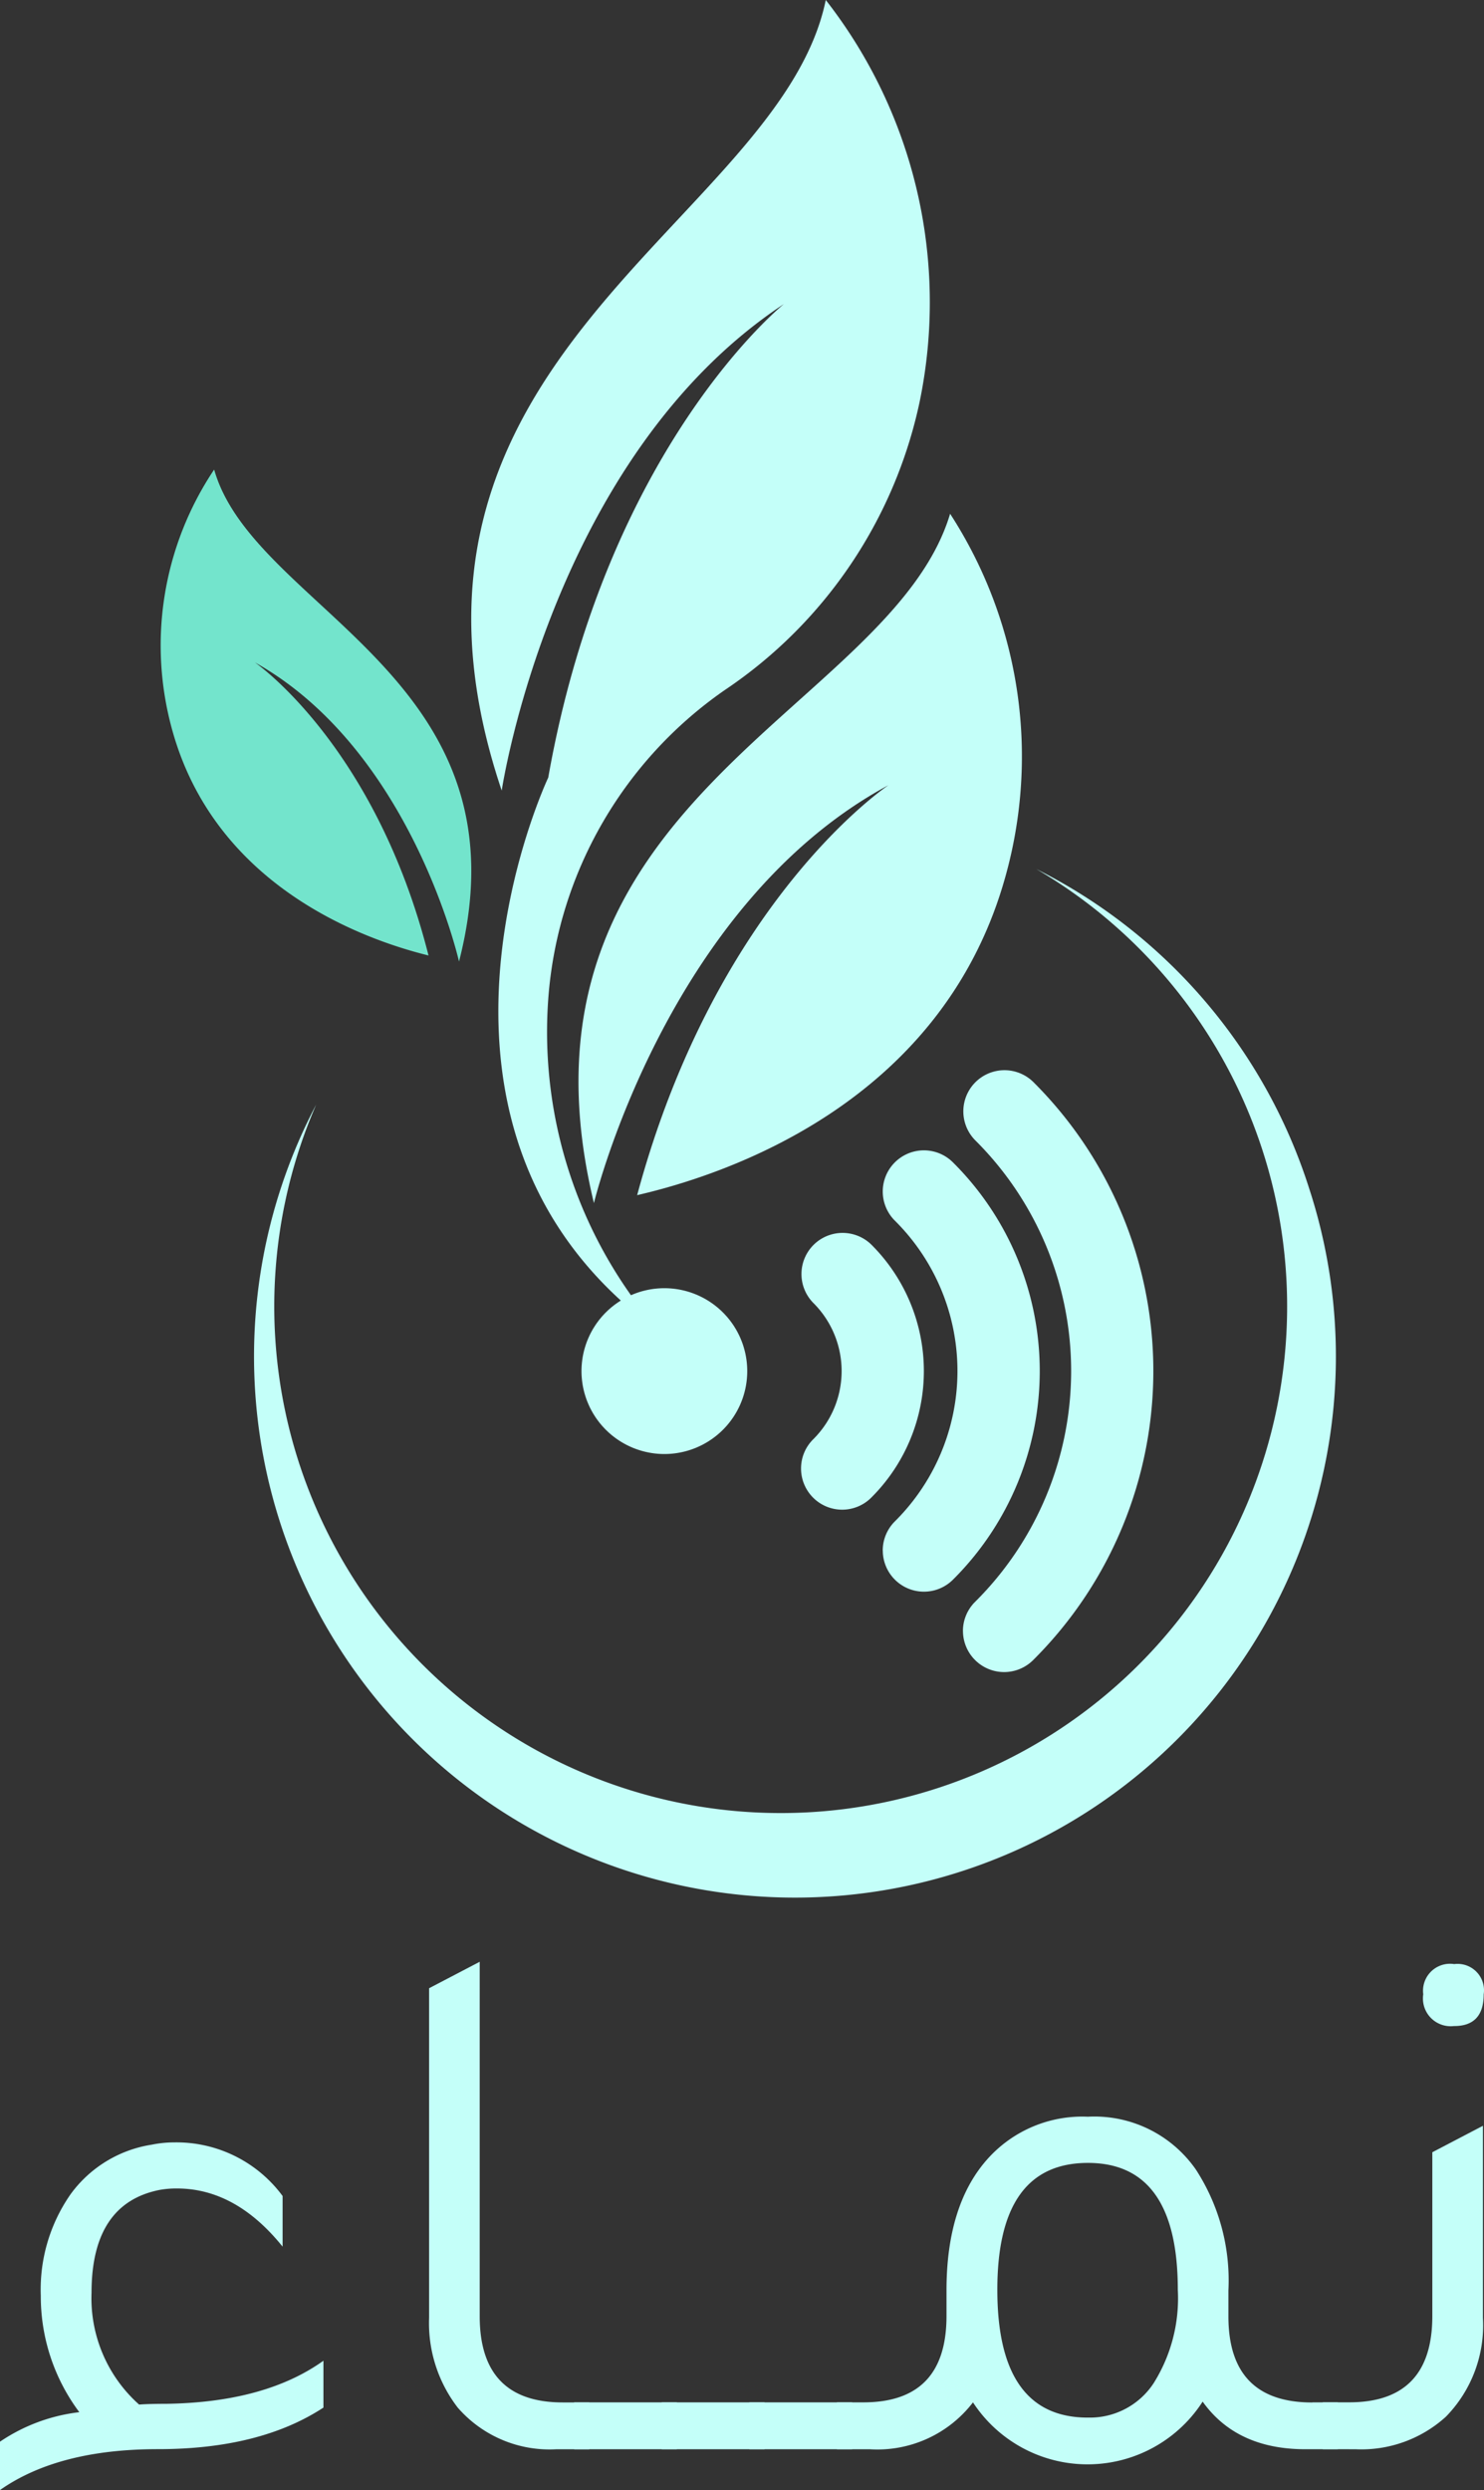
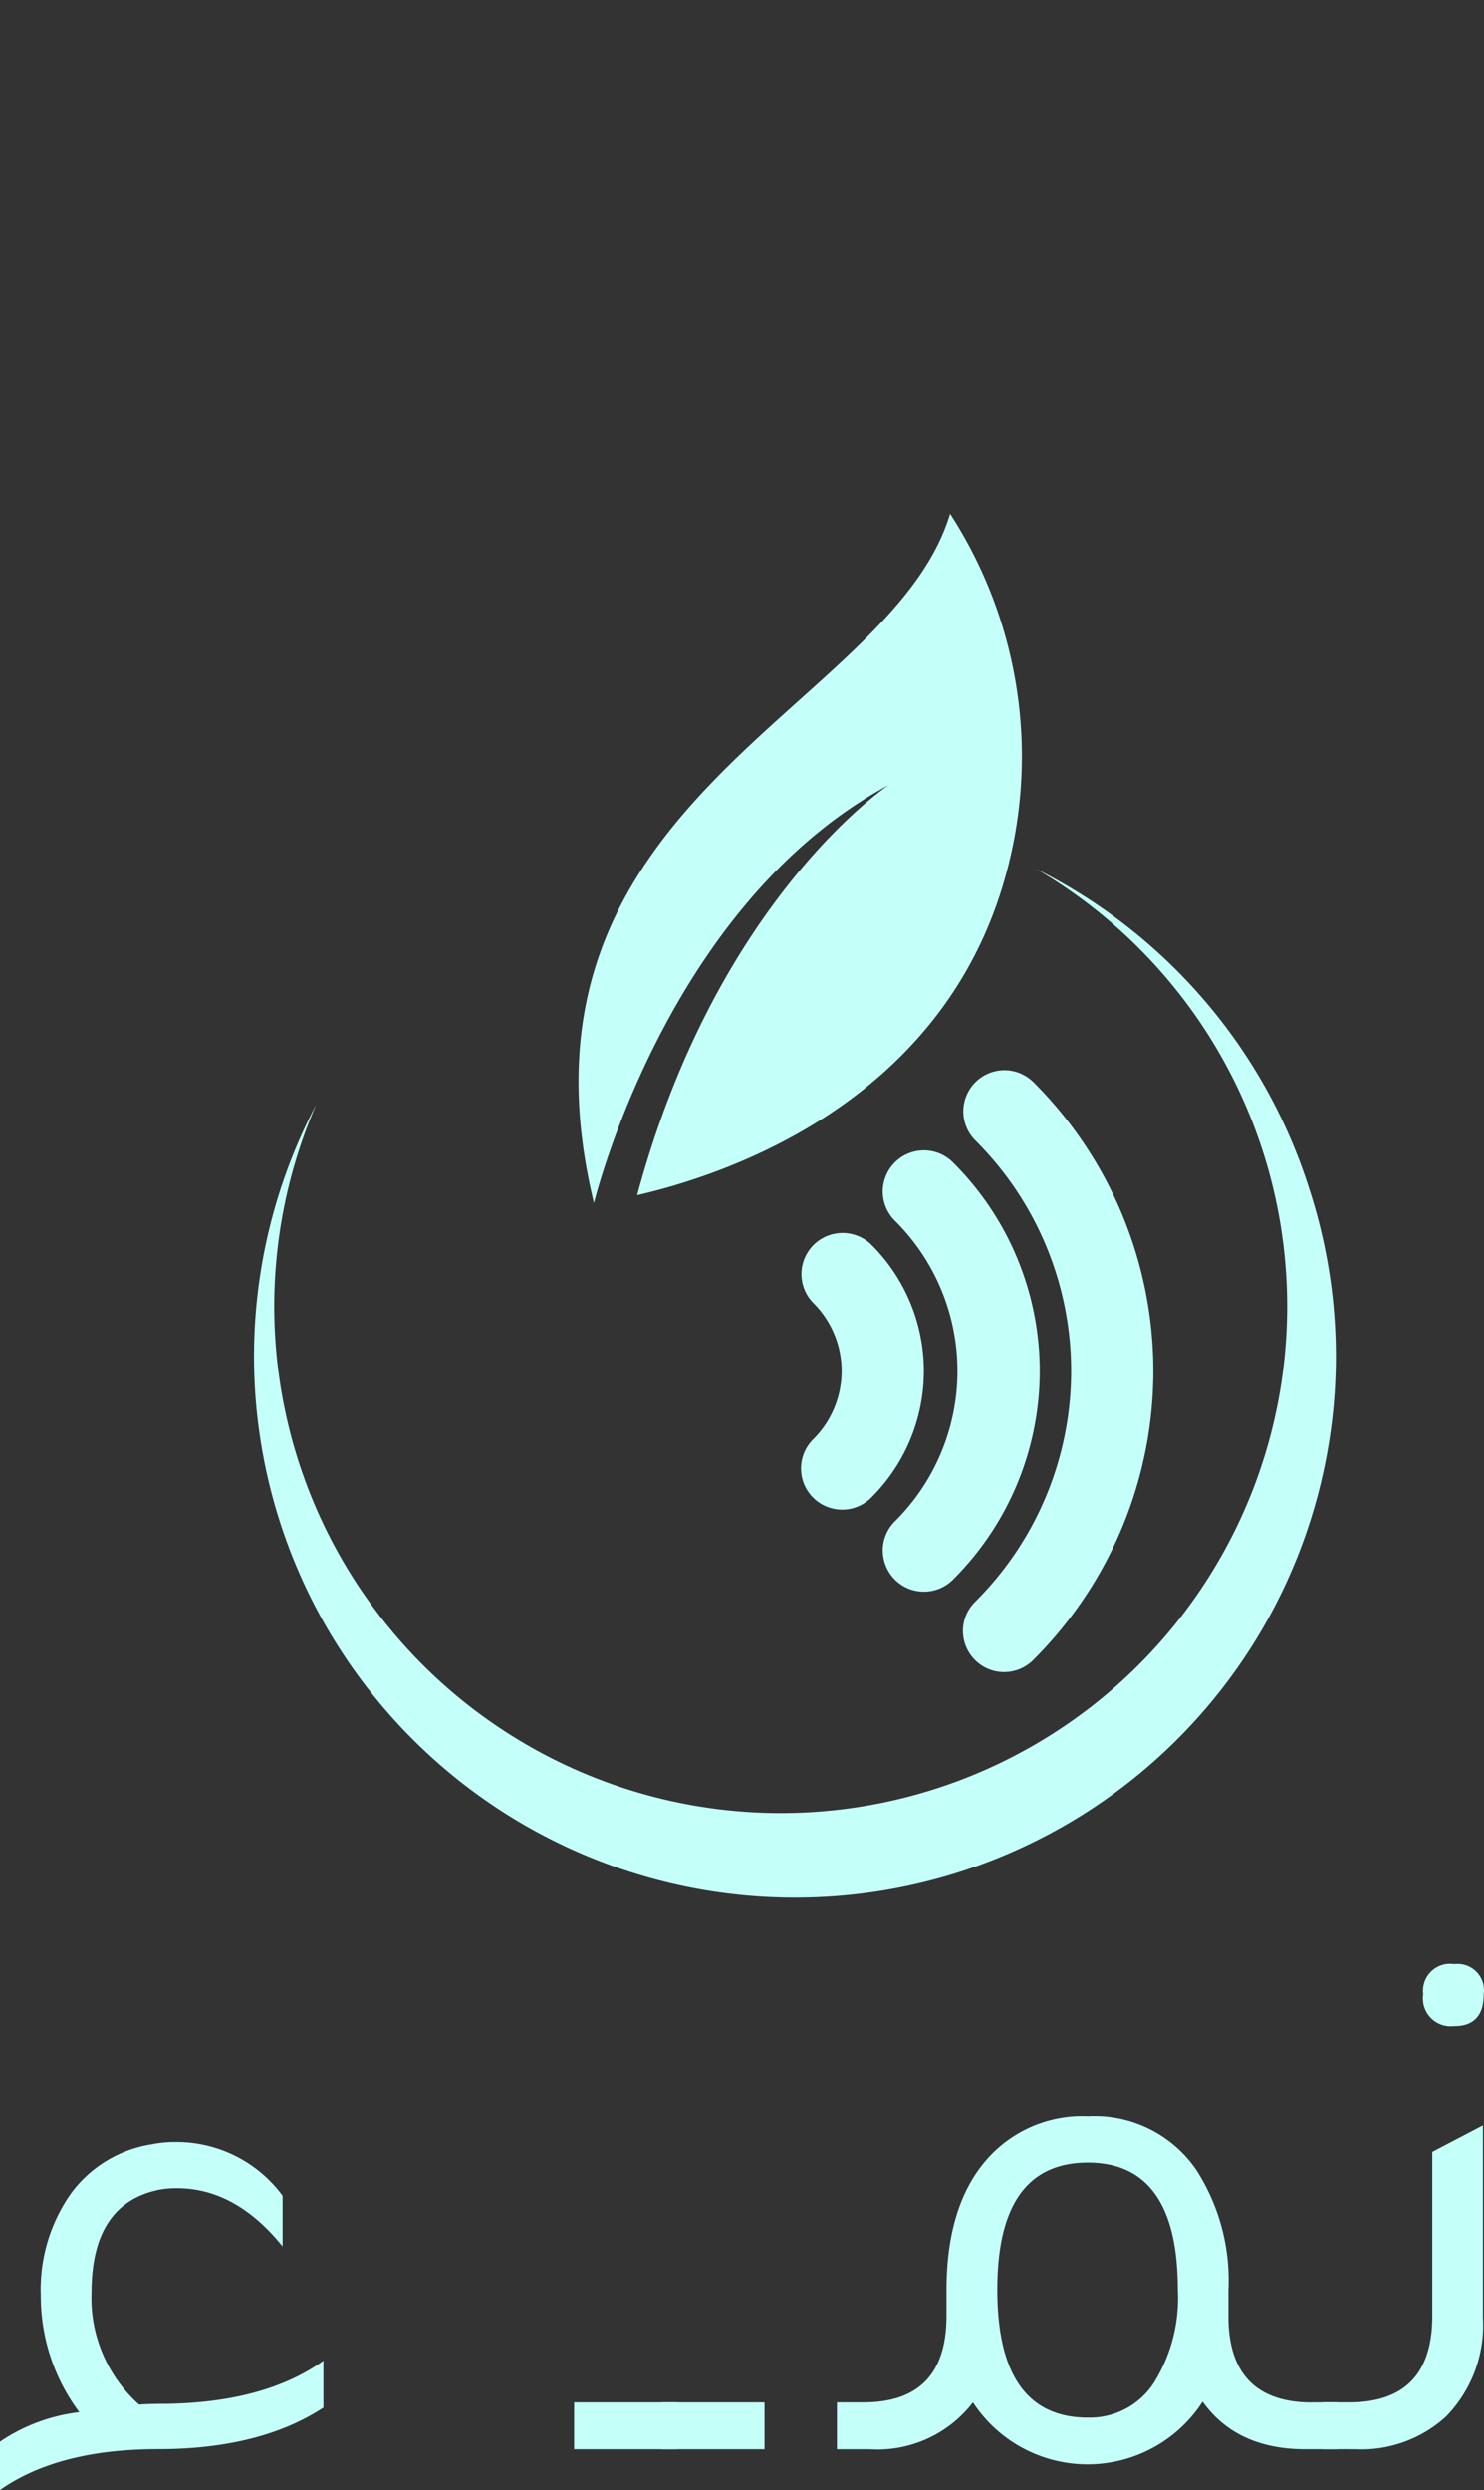
<svg xmlns="http://www.w3.org/2000/svg" width="196.83" height="330.129" viewBox="0 0 196.83 330.129">
  <rect x="0" y="0" width="196.83" height="330.129" fill="#333333" stroke="none" />
  <g id="Dark-LogoAr" transform="translate(-7 -1.631)">
    <g id="Namaa_txt" transform="translate(7 261.722)">
      <path id="Path_1237" d="M-39.383,71.082V64.67a23.612,23.612,0,0,1,10.52-3.91,25.619,25.619,0,0,1-5.109-15.43,22.075,22.075,0,0,1,3.958-13.477,16.427,16.427,0,0,1,10.772-6.562,15.077,15.077,0,0,1,3.007-.3A17.481,17.481,0,0,1-1.9,32.1v6.713Q-8.113,31.1-15.925,31.1a12.593,12.593,0,0,0-2.3.194q-9.019,1.8-9.017,13.624A18.875,18.875,0,0,0-20.933,59.75q1.3-.1,3.607-.1Q-4.2,59.456,3.516,53.938V60.15Q-4.9,65.662-18.428,65.662q-13.225,0-20.942,5.411" transform="translate(39.383 -1.044)" fill="#c4fff9" />
-       <path id="Path_1238" d="M6.932,77.258a16.148,16.148,0,0,1-13.126-5.51A18.357,18.357,0,0,1-10,59.825V16.136l6.713-3.507V59.623q0,11.431,11.022,11.431h3.507v6.213Z" transform="translate(66.913 -12.629)" fill="#c4fff9" />
      <rect id="Rectangle_1765" width="13.626" height="6.213" transform="translate(76.149 58.416)" fill="#c4fff9" />
      <rect id="Rectangle_1766" width="13.628" height="6.213" transform="translate(87.772 58.416)" fill="#c4fff9" />
-       <rect id="Rectangle_1767" width="13.628" height="6.213" transform="translate(99.394 58.416)" fill="#c4fff9" />
      <path id="Path_1239" d="M80.948,61.115h3.4v6.213H80.046q-9.121,0-13.628-6.312a18.165,18.165,0,0,1-30.462.1,15.992,15.992,0,0,1-13.725,6.213H17.914V61.115h3.507q11.022,0,11.022-11.431v-3.4q0-11.524,5.619-17.631a16.856,16.856,0,0,1,13.126-5.411,16.391,16.391,0,0,1,14.337,7.014,26.984,26.984,0,0,1,4.309,16.03V49.7q0,11.431,11.125,11.431m-29.759,2a10.1,10.1,0,0,0,8.718-4.561A21.153,21.153,0,0,0,63.124,46.2q0-16.834-11.925-16.832-12.024,0-12.012,16.832,0,16.937,12.012,16.935" transform="translate(93.095 -2.7)" fill="#c4fff9" />
      <path id="Path_1240" d="M51.172,77.13V70.913h3.509q11.02,0,11.022-11.431V37.756l6.713-3.509V59.7A17.328,17.328,0,0,1,67.5,72.823a16.683,16.683,0,0,1-12.012,4.309ZM68.609,21.02a3.681,3.681,0,0,1-4.121-3.181,3.721,3.721,0,0,1,.012-1.027,3.58,3.58,0,0,1,4.109-4,3.5,3.5,0,0,1,3.908,4.007q0,4.206-3.908,4.206" transform="translate(124.272 -12.503)" fill="#c4fff9" />
    </g>
    <g id="Group_734" transform="translate(28.312 1.631)">
      <path id="Path_1229" d="M106.888,114.231A71.66,71.66,0,0,0,70.768,72.1a67.171,67.171,0,1,1-95.515,31.229,71.747,71.747,0,1,0,131.633,10.9" transform="translate(45.371 43.117)" fill="#c4fff9" />
      <g id="Sensor" transform="translate(55.815 141.887)">
-         <path id="Path_1230" d="M-39.383,38.558A11,11,0,0,0-28.392,49.551,10.993,10.993,0,0,0-17.4,38.556,10.993,10.993,0,0,0-28.388,27.565,10.991,10.991,0,0,0-39.383,38.558h0" transform="translate(39.383 1.337)" fill="#c4fff9" />
        <path id="Path_1231" d="M-13.27,87.015a5.438,5.438,0,0,1,1.606-3.875,43.135,43.135,0,0,0,.225-61l-.225-.225a5.456,5.456,0,0,1,.091-7.715,5.458,5.458,0,0,1,7.608-.017,54.054,54.054,0,0,1,.25,76.428c-.083.083-.167.169-.25.25a5.452,5.452,0,0,1-3.864,1.583,5.452,5.452,0,0,1-3.851-1.616,5.446,5.446,0,0,1-1.585-3.846" transform="translate(63.862 -12.647)" fill="#c4fff9" />
        <path id="Path_1232" d="M-18.76,71.2a5.448,5.448,0,0,1,1.606-3.875A28.081,28.081,0,0,0-17,27.606l-.151-.151a5.454,5.454,0,0,1-.017-7.715,5.454,5.454,0,0,1,7.715-.019,38.993,38.993,0,0,1,.194,55.143l-.194.194a5.454,5.454,0,0,1-7.715-.027,5.458,5.458,0,0,1-1.585-3.846" transform="translate(58.715 -7.506)" fill="#c4fff9" />
        <path id="Path_1233" d="M-24.353,55.026a5.425,5.425,0,0,1,1.608-3.875,12.744,12.744,0,0,0,.085-18.018l-.085-.085a5.456,5.456,0,0,1,.091-7.715,5.46,5.46,0,0,1,7.6-.021,23.656,23.656,0,0,1,.124,33.454l-.124.126a5.454,5.454,0,0,1-7.715-.027,5.462,5.462,0,0,1-1.585-3.848" transform="translate(53.473 -2.211)" fill="#c4fff9" />
      </g>
      <g id="leaves" transform="translate(0 0)">
        <path id="Path_1234" d="M38.513,47.794a59.111,59.111,0,0,1,7.021,49.17C36.874,125.907,9.1,135.341-3,138.127,7.571,98.87,30.341,83.768,30.341,83.768.782,99.713-8.733,139.179-8.733,139.179-21.669,85.593,30.653,74.056,38.511,47.786" transform="translate(66.196 20.326)" fill="#c4fff9" />
-         <path id="Path_1235" d="M-32.29,44.762a41.864,41.864,0,0,0-5.5,34.754c5.822,20.589,25.394,27.57,33.932,29.67-7.068-27.926-23.032-38.857-23.032-38.857C-6.125,81.937.187,109.99.187,109.99,9.92,72.179-27.005,63.449-32.29,44.762" transform="translate(39.383 17.492)" fill="#73e4cc" />
-         <path id="Path_1236" d="M23.419,52.89c-30.881,20.343-37.5,64.555-37.5,64.555C-33.457,59.917,22.822,42.215,28.9,12.63A65.1,65.1,0,0,1,41.357,65.871a61.326,61.326,0,0,1-25.845,38.241A54.713,54.713,0,0,0-7.853,144.375,60.3,60.3,0,0,0,6.981,189.3c-37.16-26.58-14.889-73.582-14.889-73.582C-.1,71.642,23.415,52.882,23.415,52.882" transform="translate(59.313 -12.63)" fill="#c4fff9" />
      </g>
    </g>
  </g>
</svg>